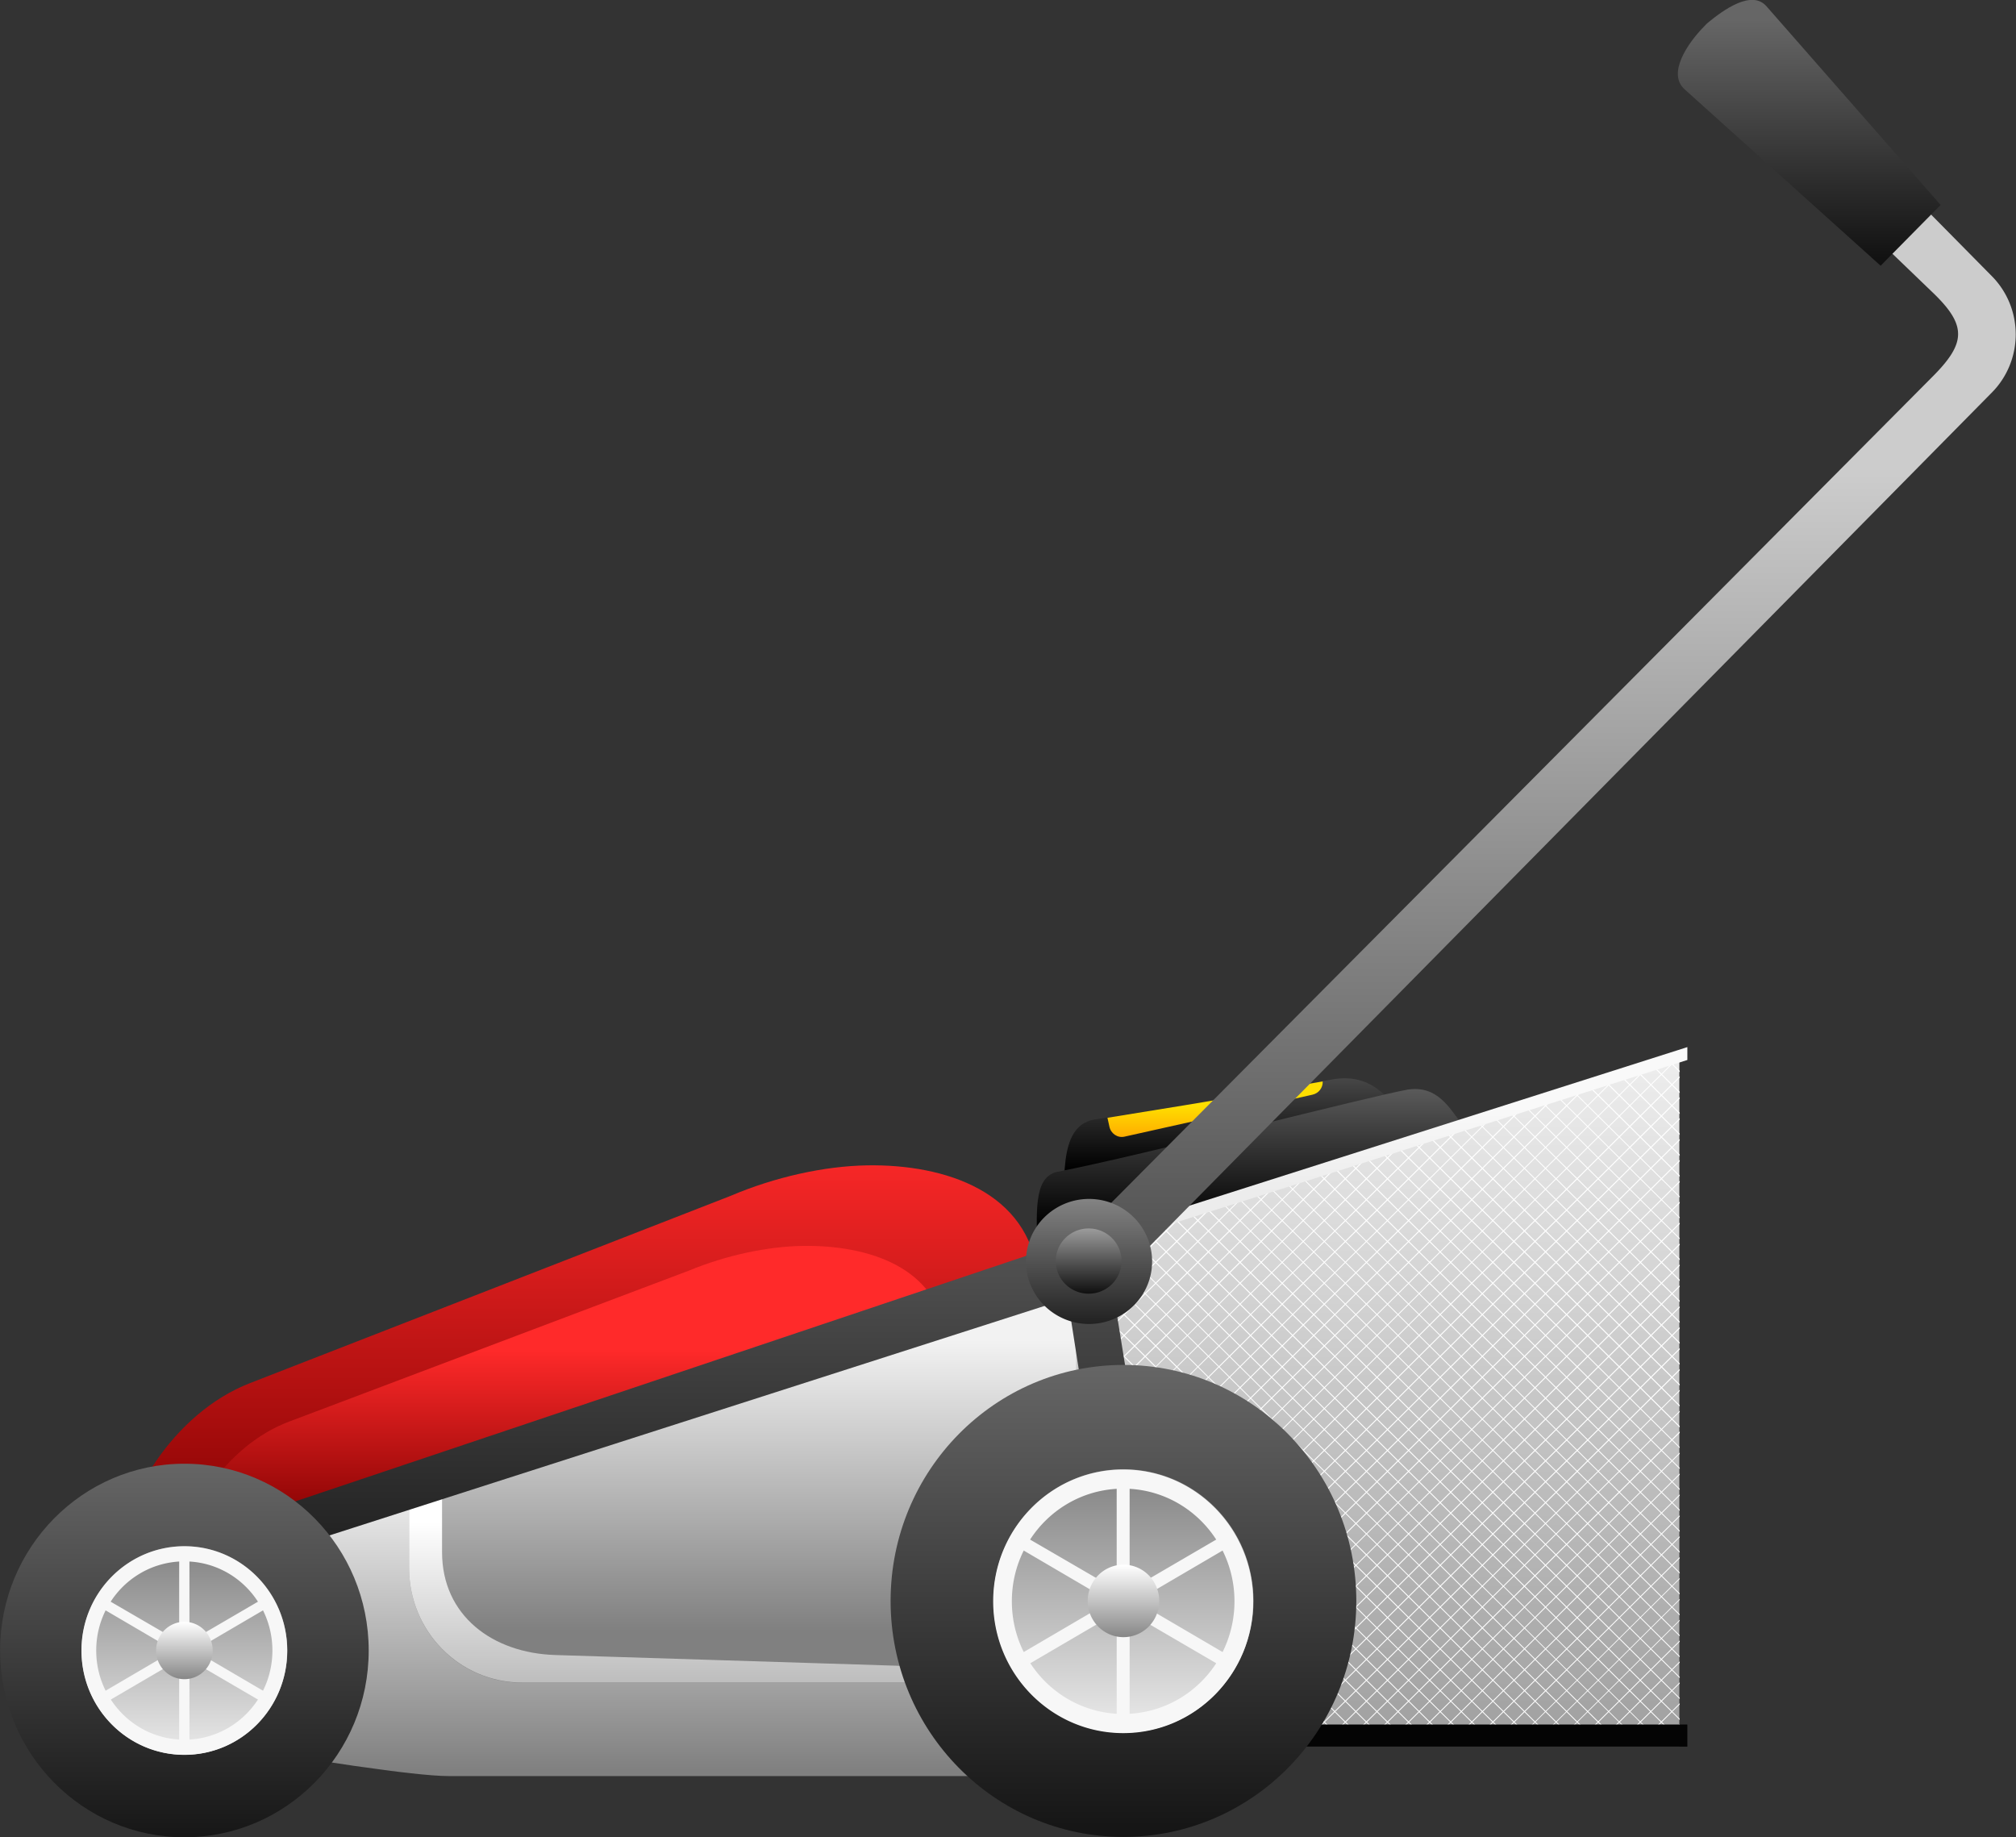
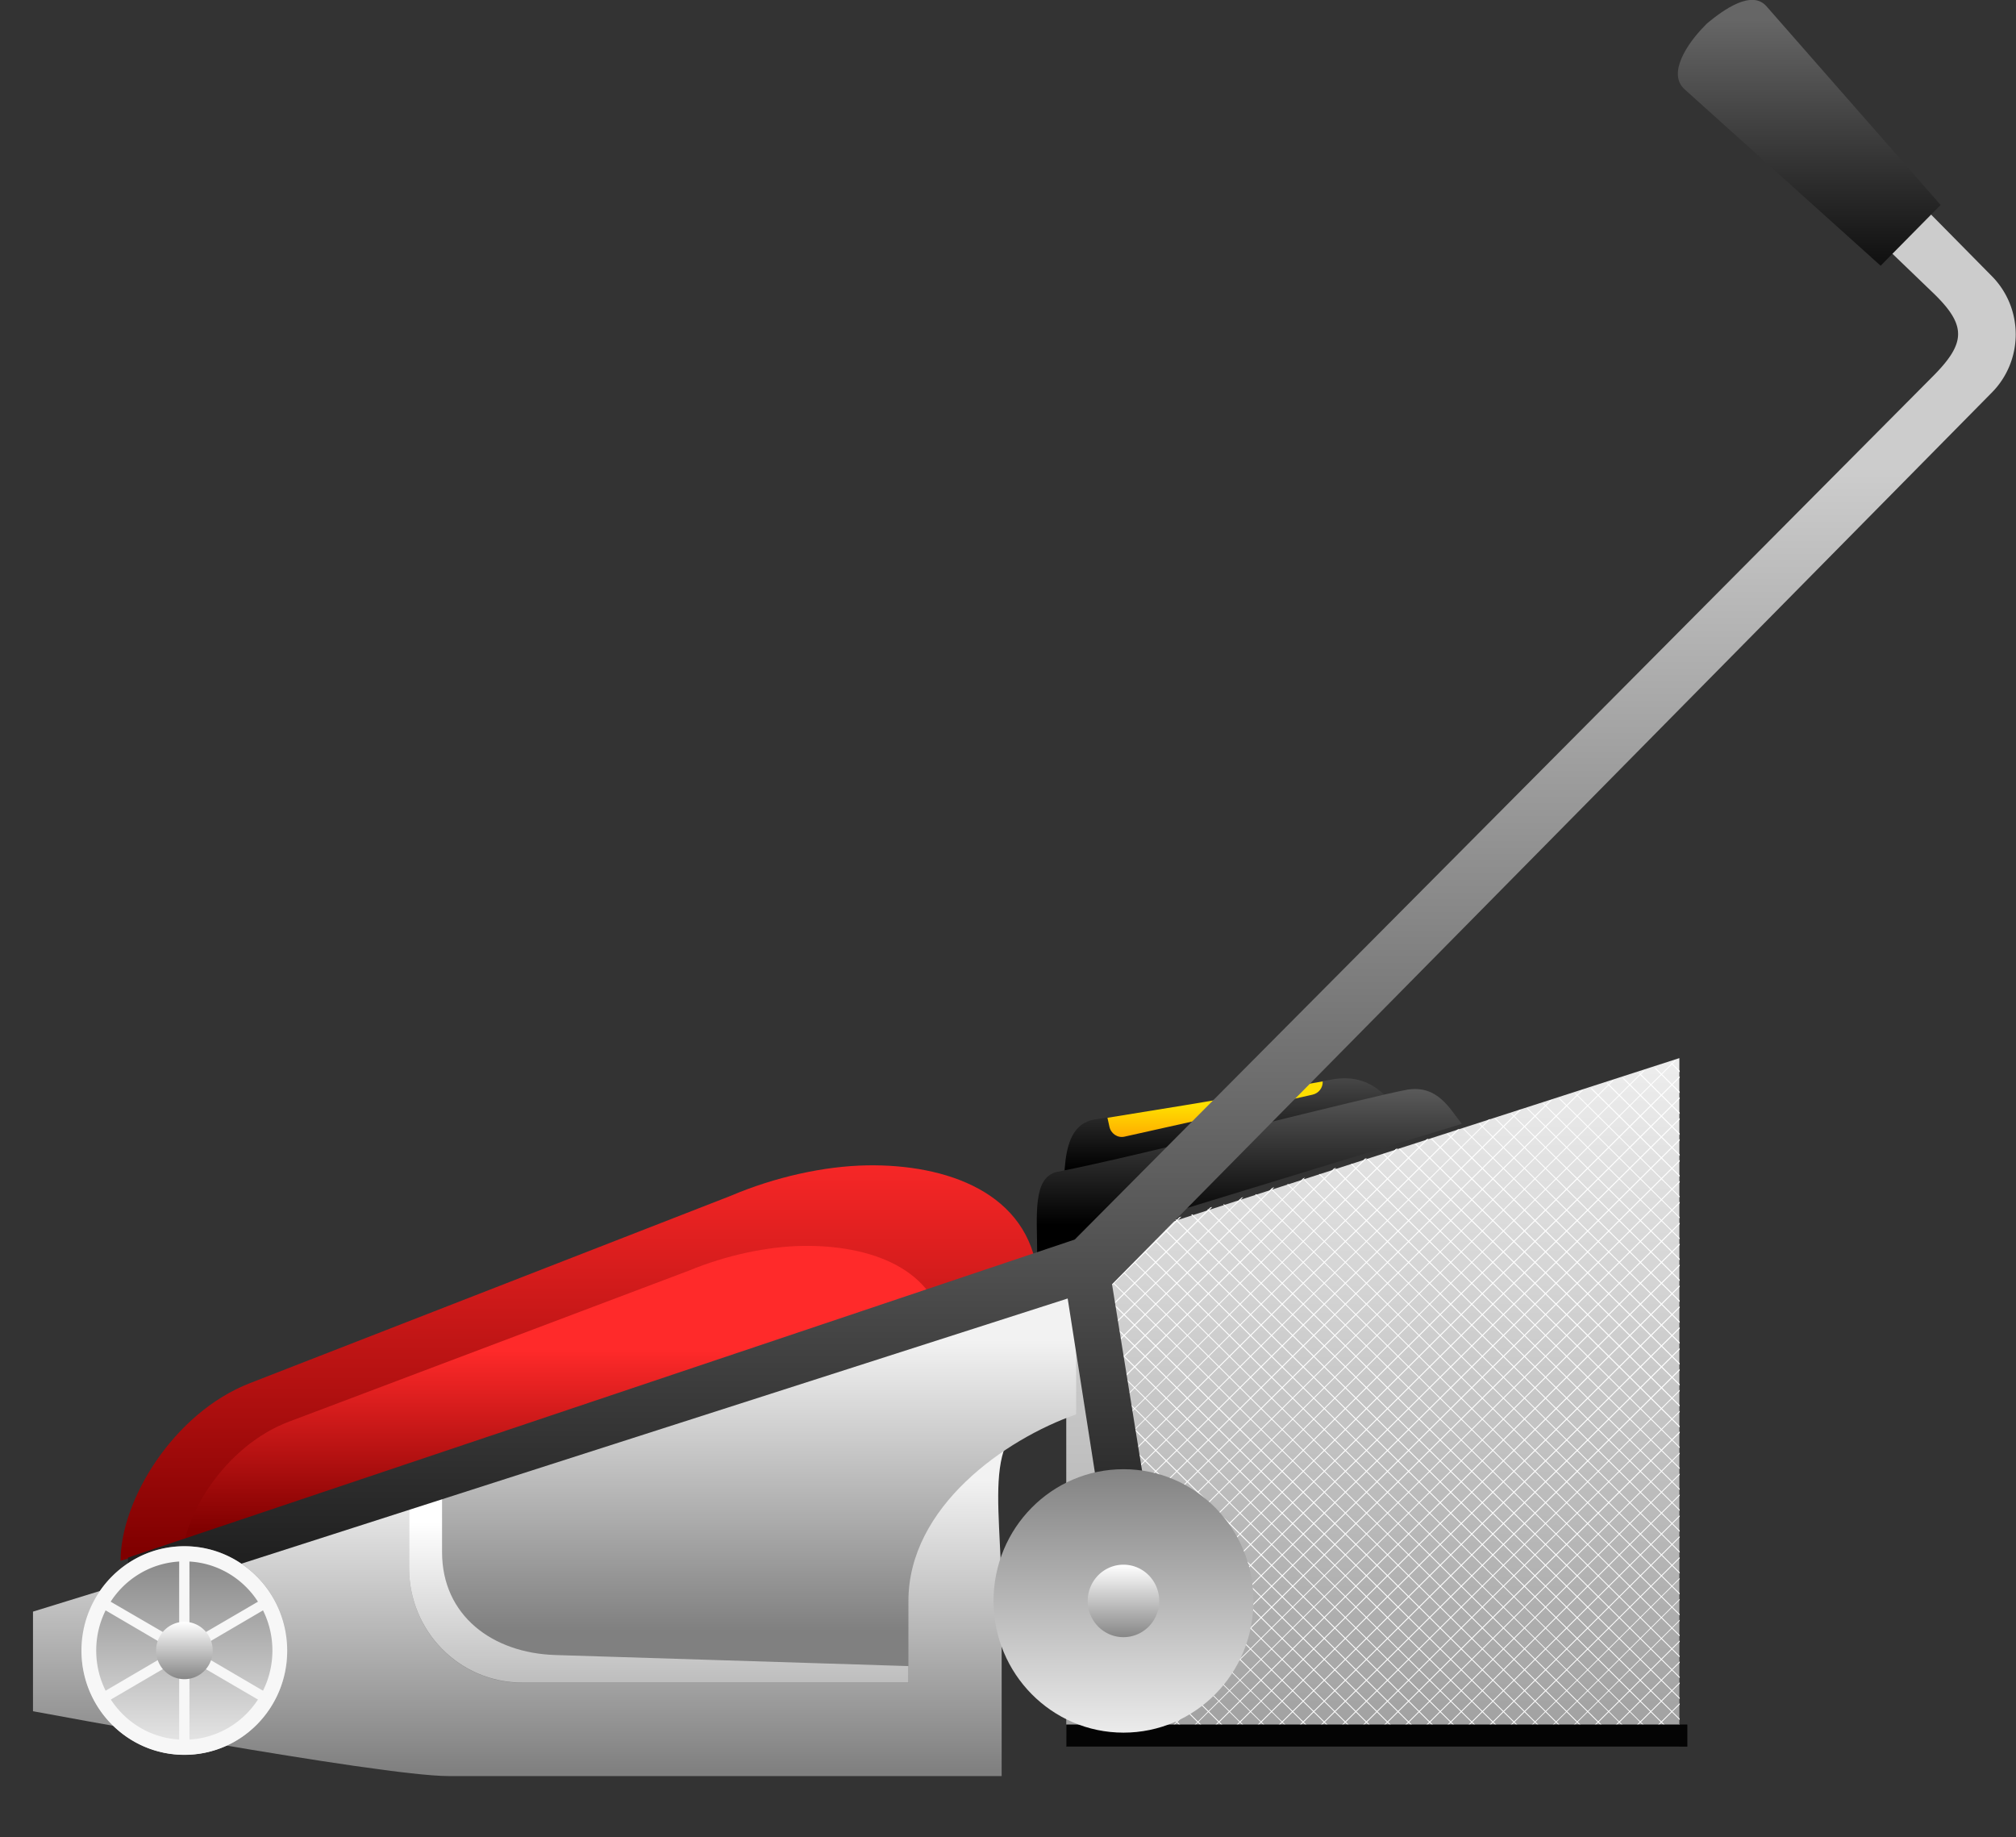
<svg xmlns="http://www.w3.org/2000/svg" xmlns:xlink="http://www.w3.org/1999/xlink" viewBox="0 0 726.259 661.768" width="774.676" height="705.886">
  <rect x="0" y="0" width="726.259" height="661.768" fill="#333333" stroke="none" />
  <defs>
    <linearGradient id="m" y2="1099" gradientUnits="userSpaceOnUse" x2="364.69" gradientTransform="translate(-21.213 -15.556)" y1="1062" x1="364.69">
      <stop offset="0" stop-color="#f2f2f2" />
      <stop offset="1" stop-color="gray" />
    </linearGradient>
    <linearGradient id="d">
      <stop offset="0" />
      <stop offset=".5" stop-color="#4c4c4c" />
      <stop offset="1" stop-color="#999" />
    </linearGradient>
    <linearGradient id="c">
      <stop offset="0" stop-color="#fff" />
      <stop offset="1" stop-color="gray" />
    </linearGradient>
    <linearGradient id="a">
      <stop offset="0" />
      <stop offset="1" stop-color="#666" />
    </linearGradient>
    <linearGradient id="e" y2="998" xlink:href="#a" gradientUnits="userSpaceOnUse" x2="290" gradientTransform="matrix(1.162 0 0 1.185 -46.614 -190.42)" y1="1011.5" x1="290" />
    <linearGradient id="f" y2="999.8" xlink:href="#a" gradientUnits="userSpaceOnUse" x2="290" gradientTransform="matrix(.816 0 0 .832 36.854 164.35)" y1="1022.5" x1="290" />
    <linearGradient id="g" y2="763.59" gradientUnits="userSpaceOnUse" x2="689.08" y1="768.03" x1="689.08">
      <stop offset="0" stop-color="#ffa600" />
      <stop offset="1" stop-color="#ffdf00" />
    </linearGradient>
    <linearGradient id="h" y2="1108.4" gradientUnits="userSpaceOnUse" x2="260.75" gradientTransform="translate(383.88 219.51) scale(.979)" y1="1006.3" x1="260.75">
      <stop offset="0" stop-color="#f2f2f2" />
      <stop offset="1" stop-color="#999" />
    </linearGradient>
    <linearGradient id="i" y2="1014.1" gradientUnits="userSpaceOnUse" x2="220.75" gradientTransform="translate(403.6 234.17) scale(.979)" y1="1002.9" x1="220.75">
      <stop offset="0" stop-color="#f9f9f9" />
      <stop offset="1" stop-color="#ececec" />
    </linearGradient>
    <linearGradient id="j" y2="1076" gradientUnits="userSpaceOnUse" x2="244.84" gradientTransform="translate(404.64 234.73) scale(.979)" y1="1081.5" x1="244.84">
      <stop offset="0" stop-color="#040404" />
      <stop offset="1" stop-color="#999" />
    </linearGradient>
    <linearGradient id="k" y2="566.34" xlink:href="#b" gradientUnits="userSpaceOnUse" x2="371.5" gradientTransform="matrix(.987 0 0 1.006 -11.375 433.94)" y1="618.19" x1="371.5" />
    <linearGradient id="l" y2="585.98" xlink:href="#b" gradientUnits="userSpaceOnUse" x2="371.5" gradientTransform="matrix(.822 0 0 .812 51.603 554.66)" y1="613.91" x1="371.5" />
    <linearGradient id="b">
      <stop offset="0" stop-color="maroon" />
      <stop offset="1" stop-color="#ff2a2a" />
    </linearGradient>
    <linearGradient id="n" y2="628.88" gradientUnits="userSpaceOnUse" x2="378.75" gradientTransform="translate(-21.213 436.81)" y1="591.9" x1="378.75">
      <stop offset="0" stop-color="#f2f2f2" />
      <stop offset="1" stop-color="gray" />
    </linearGradient>
    <linearGradient id="o" y2="615.08" gradientUnits="userSpaceOnUse" x2="387.75" gradientTransform="translate(-21.213 436.81)" y1="654.47" x1="387.75">
      <stop offset="0" stop-color="gray" />
      <stop offset="1" stop-color="#fff" />
    </linearGradient>
    <linearGradient id="p" y2="449.46" gradientUnits="userSpaceOnUse" x2="411.41" gradientTransform="rotate(13.032 -433.205 2129.216)" y1="608.01" x1="448.11">
      <stop offset="0" />
      <stop offset=".49" stop-color="#666" />
      <stop offset="1" stop-color="#ccc" />
    </linearGradient>
    <linearGradient id="q" y2="557.84" xlink:href="#a" gradientUnits="userSpaceOnUse" x2="264.26" gradientTransform="matrix(.97 0 0 .97 6.167 471.22)" y1="646.5" x1="264.26" />
    <linearGradient id="u" y2="556.91" xlink:href="#c" gradientUnits="userSpaceOnUse" x2="256.03" gradientTransform="translate(119.52 725.66) scale(.541)" y1="642.75" x1="256.03" />
    <linearGradient id="v" y2="632.37" xlink:href="#c" gradientUnits="userSpaceOnUse" x2="265.49" gradientTransform="translate(223.3 958.63) scale(.149)" y1="558.16" x1="265.49" />
    <linearGradient id="t" y2="557.84" xlink:href="#a" gradientUnits="userSpaceOnUse" x2="264.26" gradientTransform="matrix(.97 0 0 .97 6.167 471.22)" y1="649.2" x1="264.26" />
    <linearGradient id="w" y2="1081.8" xlink:href="#a" gradientUnits="userSpaceOnUse" x2="593.62" gradientTransform="translate(3.535 -4.066)" y1="1118.7" x1="593.62" />
    <linearGradient id="x" y2="774.52" xlink:href="#d" gradientUnits="userSpaceOnUse" x2="696.15" y1="799.98" x1="696.15" />
    <linearGradient id="y" y2="778.39" xlink:href="#d" gradientUnits="userSpaceOnUse" x2="696.15" y1="796.18" x1="696.15" />
    <linearGradient xlink:href="#c" id="r" gradientUnits="userSpaceOnUse" gradientTransform="translate(119.52 725.66) scale(.541)" x1="256.03" y1="642.75" x2="256.03" y2="556.91" />
    <linearGradient xlink:href="#c" id="s" gradientUnits="userSpaceOnUse" gradientTransform="translate(223.3 958.63) scale(.149)" x1="265.49" y1="558.16" x2="265.49" y2="632.37" />
  </defs>
  <g fill-rule="evenodd">
    <path d="M257.99 997.17c-5.232-.733-7.263 3.138-9.54 5.998l43.12 13.335c0-6.653.882-13.435-3.584-14.346-17.544-2.749-23.011-3.768-29.996-4.987z" transform="matrix(-2.897 0 0 2.935 1228.177 -2537.975)" fill="url(#e)" />
    <path d="M248.87 998.46c-3.675-.515-5.1 2.204-6.7 4.213l52.804 15.957c0-4.673.619-9.436-2.518-10.076-10.474-2.002-38.68-9.237-43.586-10.094z" transform="matrix(-2.897 0 0 2.935 1228.177 -2537.975)" fill="url(#f)" />
    <path d="M663.72 760.5c-.046.796.508 1.51 1.313 1.688l24.25 5.343c.884.195 1.753-.394 1.937-1.28l.25-1.126c-15.392-2.423-21.411-3.512-27.75-4.625z" transform="matrix(-2.794 0 0 2.831 2330.927 -1763.404)" fill="url(#g)" />
    <path d="M617.73 1209.9v87.572h79.053v-62.396z" fill="url(#h)" transform="matrix(-2.794 0 0 2.831 2330.927 -3044.05)" />
    <g fill="#fff">
      <path d="M603.729 382.069l-206.48 204.749v-.433l205.87-204.14.612-.173zm-11.175 3.55L397.248 579.283v-.433l194.697-193.06.61-.172zm12.572 2.077v.52L397.248 594.348v-.433l207.878-206.218zm-23.66 1.385l-184.22 182.673v-.433l183.521-181.979.698-.26zm-11.089 3.55L397.247 564.22v-.433l172.432-170.983.698-.173zm34.75 2.597v.52L397.25 601.88v-.433L605.127 395.23zm-45.836.866L397.25 556.69v-.433l161.256-159.903.786-.26zm-11.175 3.55L397.25 549.155v-.433l150.168-148.907.698-.172zm57.01 3.116v.52L397.25 609.412v-.433l207.877-206.218zm-68.185.346L397.25 541.623v-.432l138.992-137.827.699-.26zm-11.088 3.55L397.25 534.092v-.433l127.818-126.745.785-.26zm-11.176 3.55L397.25 526.56v-.346L513.98 410.38l.698-.173zm90.45.087v.52L397.25 616.946v-.433l207.877-206.218zm-101.538 3.376L397.25 519.03v-.346l105.554-104.754.785-.26zm-11.176 3.55l-95.163 94.279v-.346l94.465-93.758.698-.173zm112.714.606v.52L397.513 624.216h-.262v-.172l207.877-206.219zm-123.8 2.857l-84.077 83.371v-.52l83.29-82.592.785-.26zm-11.175 3.55l-72.902 72.29v-.52l72.204-71.509.698-.26zm134.975 1.125v.52l-200.02 198.342h-.437l200.457-198.86zm-146.063 2.338l-61.814 61.294v-.52l61.028-60.515.786-.26zm-11.176 3.55l-50.638 50.213v-.52l49.94-49.432.698-.26zm157.24 1.644v.52L412.702 624.216h-.437l192.86-191.33zm-168.415 1.905l-39.463 39.13v-.52l38.764-38.44.699-.172zm-11.088 3.463l-28.374 28.136v-.52l27.589-27.357.785-.26zm179.503 2.164v.52L420.21 624.218h-.349l185.264-183.797zm-190.679 1.385l-17.199 17.055v-.433l16.588-16.449.612-.173zm-11.088 3.463l-6.111 6.06v-.433l5.413-5.367.698-.26zm201.768 2.684v.52L427.807 624.216h-.349l177.67-176.266zm0 7.532v.52L435.404 624.218h-.437l170.16-168.733zm0 7.532v.519L443 624.217h-.436L605.13 463.015zm0 7.532v.519l-154.532 153.15h-.437L605.13 470.55zm0 7.531v.52L458.19 624.217h-.436L605.128 478.08zm0 7.532v.52L465.787 624.219h-.437l139.778-138.605zm0 7.532v.52L473.383 624.217h-.437l132.182-131.074zm0 7.532v.433L480.977 624.217h-.437l124.588-123.54zm0 7.532v.433L488.573 624.218h-.437l116.992-116.01zm0 7.446v.52l-108.96 108.043h-.436l109.395-108.565zm0 7.618v.433L503.766 624.218h-.437l101.802-100.946zm0 7.532v.433l-93.767 92.98h-.436l94.205-93.413zm0 7.532v.433l-86.173 85.45h-.437l86.609-85.883zm0 7.532v.433l-78.577 77.916h-.436l79.012-78.35zm0 7.532v.433l-70.98 70.385h-.437l71.416-70.818zm0 7.532v.433l-63.387 62.852h-.436l63.822-63.285zm0 7.532v.346l-55.877 55.407h-.35l56.227-55.755zm0 7.532v.346l-48.28 47.876h-.35l48.63-48.221zm0 7.532v.346l-40.684 40.342h-.35l41.036-40.69zm0 7.445v.433l-33.09 32.812h-.437l33.526-33.245zm0 7.532v.433l-25.494 25.28h-.437l25.93-25.713zm0 7.532v.433l-17.898 17.748h-.437l18.335-18.18zm0 7.532v.433l-10.303 10.216h-.436l10.739-10.649zm0 7.532v.433l-2.707 2.684h-.436z" />
      <path d="M602.248 382.918l2.881 2.857v.52l-3.318-3.29.437-.088zm-5.762 1.818l8.643 8.57v.52l-9.08-9.004.437-.087zm-5.762 1.818l14.405 14.285v.52l-14.842-14.718.436-.088zm-5.763 1.818l20.168 19.999v.52l-20.604-20.432.436-.088zm-5.762 1.818l25.93 25.713v.52l-26.367-26.146.437-.088zm-5.762 1.818l31.693 31.428v.519l-32.129-31.86.437-.088zm-5.762 1.818l37.454 37.14v.434l-37.804-37.486.35-.088zm-5.763 1.818l43.218 42.854v.433l-43.567-43.202.35-.088zm-5.762 1.818l48.979 48.57v.433L555.8 397.55l.349-.088zm-5.762 1.819l54.742 54.194v.52l-55.091-54.628.349-.088zm-5.762 1.817l60.503 59.91v.52l-60.853-60.34.35-.088zm-5.763 1.818l66.267 65.624v.52l-66.616-66.057.35-.088zm-5.762 1.819l72.028 71.336v.52l-72.377-71.77.349-.088zm-5.762 1.818l77.791 77.05v.519l-78.14-77.483.349-.088zm-5.675 1.818l83.465 82.765v.52l-83.9-83.199.436-.088zm-5.762 1.818l89.229 88.478v.52l-89.665-88.912.436-.088zm-5.763 1.818l94.99 94.191v.52l-95.425-94.625.436-.087zm-5.762 1.818l100.751 99.907v.52l-101.19-100.34.437-.088zm-5.762 1.818l106.514 105.62v.433L498.18 415.73l.437-.087zm-5.762 1.818L605.13 528.794v.433L492.417 417.546l.436-.088zm-5.763 1.818l118.04 117.05v.432L486.653 419.367l.437-.088zm-5.762 1.818l123.8 122.762v.433L480.889 421.185l.437-.088zm-5.762 1.818L605.129 551.39v.434L475.13 423l.436-.088zm-5.762 1.818L605.13 558.924v.433L469.457 424.821l.35-.088zm-5.763 1.818L605.13 566.456v.432l-141.437-140.25.35-.087zm-5.762 1.818l146.849 145.618v.433L457.927 428.457l.35-.088zm-5.762 1.818l152.612 151.33v.433L452.168 430.272l.349-.088zm-5.763 1.818l158.377 157.046v.433L446.408 432.093l.35-.088zm-5.762 1.818l164.137 162.76v.432L440.643 433.911l.35-.085zm-5.675 1.819L605.13 604.114v.433l-170.25-168.82.436-.089zm-5.762 1.818L605.13 611.648v.432L429.12 437.547l.436-.088zm-5.762 1.818l181.336 179.9v.434L423.357 439.365l.437-.088zm-5.762 1.818l185.004 183.536h-.437L417.594 441.18l.437-.088zm-5.763 1.818l183.17 181.718h-.35L411.83 443l.436-.085zm-5.762 1.818l181.336 179.9h-.35L406.068 444.82l.437-.084zm-5.762 1.818l179.59 178.083h-.437L400.394 446.638l.35-.085zm-3.492 4.069L572.737 624.63h-.436L397.25 451.05v-.433zm0 7.532l167.892 166.482h-.437L397.251 458.584v-.433zm0 7.532l160.295 158.951h-.436l-159.86-158.43v-.52zm0 7.532L549.95 624.633h-.437l-152.263-150.9v-.52zm0 7.532L542.357 624.63h-.436L397.254 481.265v-.52zm0 7.532L534.76 624.633h-.437l-137.07-135.921v-.433zm0 7.532l129.912 128.823h-.436L397.25 496.244v-.433zm0 7.445l122.316 121.378h-.437l-121.88-120.857v-.52zm0 7.532l114.72 113.844h-.437L397.251 511.306v-.52zm0 7.532l107.126 106.314h-.437L397.251 518.84v-.52zm0 7.532l99.53 98.78h-.437l-99.094-98.262v-.52zm0 7.618l91.933 91.162h-.436l-91.498-90.729v-.432zm0 7.532l84.34 83.632h-.437l-83.901-83.199v-.432zm0 7.532l76.743 76.098h-.436l-76.305-75.665v-.433zm0 7.532l69.147 68.568h-.35l-68.797-68.22v-.346zm0 7.532l61.55 61.034h-.349l-61.201-60.688v-.347zm0 7.532l53.954 53.504h-.35l-53.607-53.156v-.346zm0 7.445l46.447 46.059h-.437l-46.011-45.625v-.433zm0 7.532l38.85 38.525h-.436l-38.415-38.091v-.433zm0 7.532l31.257 30.995h-.437l-30.818-30.561v-.433zm0 7.532l23.66 23.462h-.437l-23.223-23.029v-.433zm0 7.532l16.064 15.93h-.436l-15.629-15.497v-.433zm0 7.532l8.468 8.398h-.436l-8.033-7.965v-.433zm0 7.532l.873.866h-.437l-.436-.433z" />
    </g>
-     <path d="M616.7 1208.5v1.638l74.123 23.24.612-1.394z" fill="url(#i)" transform="matrix(-2.794 0 0 2.831 2330.927 -3044.05)" />
    <path d="M616.7 1294.7v2.814h80.091v-2.814z" fill="url(#j)" transform="matrix(-2.794 0 0 2.831 2330.927 -3044.05)" />
    <g>
      <path d="M315.97 1007.4c-10.088-.172-20.616 3.371-21.753 13.889.104.03.205.064.308.095l116.21 35.596c0-7.616-6.727-18.542-16.415-22.267l-61.035-23.473c-5.665-2.386-11.947-3.747-17.32-3.839z" fill="url(#k)" transform="matrix(-2.836 0 0 2.873 1208.284 -2474.446)" />
      <path d="M324.12 1017.5c-8.398-.139-17.163 2.72-18.109 11.208.086.024.17.052.257.076l96.75 28.726c0-6.146-5.6-14.963-13.666-17.97l-50.813-18.943c-4.717-1.926-9.947-3.024-14.42-3.098z" fill="url(#l)" transform="matrix(-2.836 0 0 2.873 1208.284 -2474.446)" />
    </g>
    <g>
      <path d="M289.2 1022.8v14.306c11.206 1.787 7.938 11.094 7.938 24.776v22.295h71.333c8.81 0 53.562-8.25 53.562-8.25v-12.676z" fill="url(#m)" transform="matrix(-2.794 0 0 2.831 1191.047 -2429.49)" />
      <path d="M288.94 1021.4c-.895 1.894-1.406 7.01-1.406 9.25v7.5c9.182 3.166 21.625 11.779 21.625 23.75v10.406h49.78c8.084 0 14.595-6.51 14.595-14.594v-10.5z" fill="url(#n)" transform="matrix(-2.794 0 0 2.831 1191.047 -2429.49)" />
      <path d="M369.29 1045.9v9.781c0 8.083-6.515 12.844-14.594 13.094l-45.531 1.407v2.093h49.781c8.083 0 14.594-6.51 14.594-14.594v-10.5z" fill="url(#o)" transform="matrix(-2.794 0 0 2.831 1191.047 -2429.49)" />
    </g>
    <g>
      <path d="M595.44 640.03l-18 18a10.45 10.45 0 000 14.812l113.44 113.47-5.062 31h6.156l4.625-29.188 121.16 38.375v-5.406l-122.07-40.47-110.64-109.84c-4.278-4.247-4.404-6.477 0-10.656l15.639-14.844z" transform="matrix(-2.794 0 0 2.831 2330.927 -1763.404)" fill="url(#p)" />
-       <path d="M296.99 1047c0 18.94-15.354 34.295-34.295 34.295-18.94 0-34.295-15.354-34.295-34.295 0-18.94 15.354-34.295 34.295-34.295 18.94 0 34.295 15.354 34.295 34.295z" fill="url(#q)" transform="matrix(-2.446 0 0 2.479 1047.276 -2018.791)" />
      <path d="M281.83 1047c0 10.571-8.57 19.141-19.141 19.141-10.571 0-19.141-8.57-19.141-19.141 0-10.571 8.57-19.141 19.141-19.141 10.571 0 19.141 8.57 19.141 19.141z" fill="url(#r)" transform="matrix(-2.446 0 0 2.479 1047.276 -2018.791)" />
-       <path d="M404.653 529.37c25.86 0 46.787 21.281 46.787 47.487 0 26.206-20.925 47.488-46.787 47.488s-46.864-21.282-46.864-47.488 21.002-47.488 46.864-47.488zm2.293 6.972v36.488l31.192-18.205c-6.763-10.456-18.121-17.535-31.192-18.283zm-4.663 0c-13.054.771-24.423 7.83-31.192 18.282l31.192 18.128V536.34zm38.15 22.233l-31.192 18.283 31.191 18.282a40.91 40.91 0 004.282-18.282 40.908 40.908 0 00-4.282-18.283zm-71.634 0c-2.746 5.504-4.281 11.7-4.281 18.283 0 6.582 1.535 12.778 4.281 18.282l31.192-18.282zm38.15 22.388v36.412c13.047-.747 24.424-7.78 31.191-18.205l-31.192-18.205zm-4.664 0l-31.116 18.206c6.775 10.403 18.098 17.435 31.116 18.205v-36.412z" fill="#f7f7f7" />
      <path d="M267.96 1047a5.266 5.266 0 11-10.532 0 5.266 5.266 0 0110.532 0z" fill="url(#s)" transform="matrix(-2.446 0 0 2.479 1047.276 -2018.791)" />
      <g>
-         <path d="M296.99 1047c0 18.94-15.354 34.295-34.295 34.295-18.94 0-34.295-15.354-34.295-34.295 0-18.94 15.354-34.295 34.295-34.295 18.94 0 34.295 15.354 34.295 34.295z" fill="url(#t)" transform="matrix(-1.936 0 0 1.962 575.008 -1459.633)" />
+         <path d="M296.99 1047z" fill="url(#t)" transform="matrix(-1.936 0 0 1.962 575.008 -1459.633)" />
        <path d="M281.83 1047c0 10.571-8.57 19.141-19.141 19.141-10.571 0-19.141-8.57-19.141-19.141 0-10.571 8.57-19.141 19.141-19.141 10.571 0 19.141 8.57 19.141 19.141z" fill="url(#u)" transform="matrix(-1.936 0 0 1.962 575.008 -1459.633)" />
        <path d="M66.428 557.012c20.467 0 37.029 16.843 37.029 37.582 0 20.74-16.561 37.582-37.029 37.582-20.467 0-37.088-16.842-37.088-37.582 0-20.74 16.621-37.582 37.088-37.582zm1.815 5.518v28.877l24.686-14.408c-5.352-8.275-14.342-13.877-24.686-14.469zm-3.69 0c-10.331.61-19.33 6.197-24.686 14.469l24.686 14.346V562.53zm30.192 17.596l-24.686 14.469 24.686 14.469a32.377 32.377 0 003.388-14.47c0-5.209-1.222-10.113-3.388-14.468zm-56.692 0c-2.173 4.355-3.388 9.26-3.388 14.469 0 5.21 1.215 10.113 3.388 14.469l24.686-14.47zm30.192 17.718v28.816c10.326-.59 19.33-6.157 24.685-14.407l-24.685-14.408zm-3.69 0l-24.626 14.408c5.362 8.233 14.323 13.799 24.625 14.407v-28.816z" fill="#f7f7f7" />
        <path d="M267.96 1047a5.266 5.266 0 11-10.532 0 5.266 5.266 0 0110.532 0z" fill="url(#v)" transform="matrix(-1.936 0 0 1.962 575.008 -1459.633)" />
      </g>
      <path d="M614.12 1078.2c-2.156-1.761-5.735-4.27-7.625-2.141l-22.45 25.277 7.735 7.734 25.277-22.45c2.27-2.015-.393-5.876-2.54-8.023-.134-.134-.254-.28-.397-.397z" fill="url(#w)" transform="matrix(-2.794 0 0 2.831 2330.927 -3044.05)" />
      <g>
-         <path d="M703.92 786.15a8.132 8.132 0 11-16.263 0 8.132 8.132 0 0116.263 0z" transform="matrix(-2.794 0 0 2.77 2336.36 -1723.457)" fill="url(#x)" />
-         <path d="M703.92 786.15a8.132 8.132 0 11-16.263 0 8.132 8.132 0 0116.263 0z" transform="matrix(-1.458 0 0 1.445 1406.646 -681.827)" fill="url(#y)" />
-       </g>
+         </g>
    </g>
  </g>
</svg>